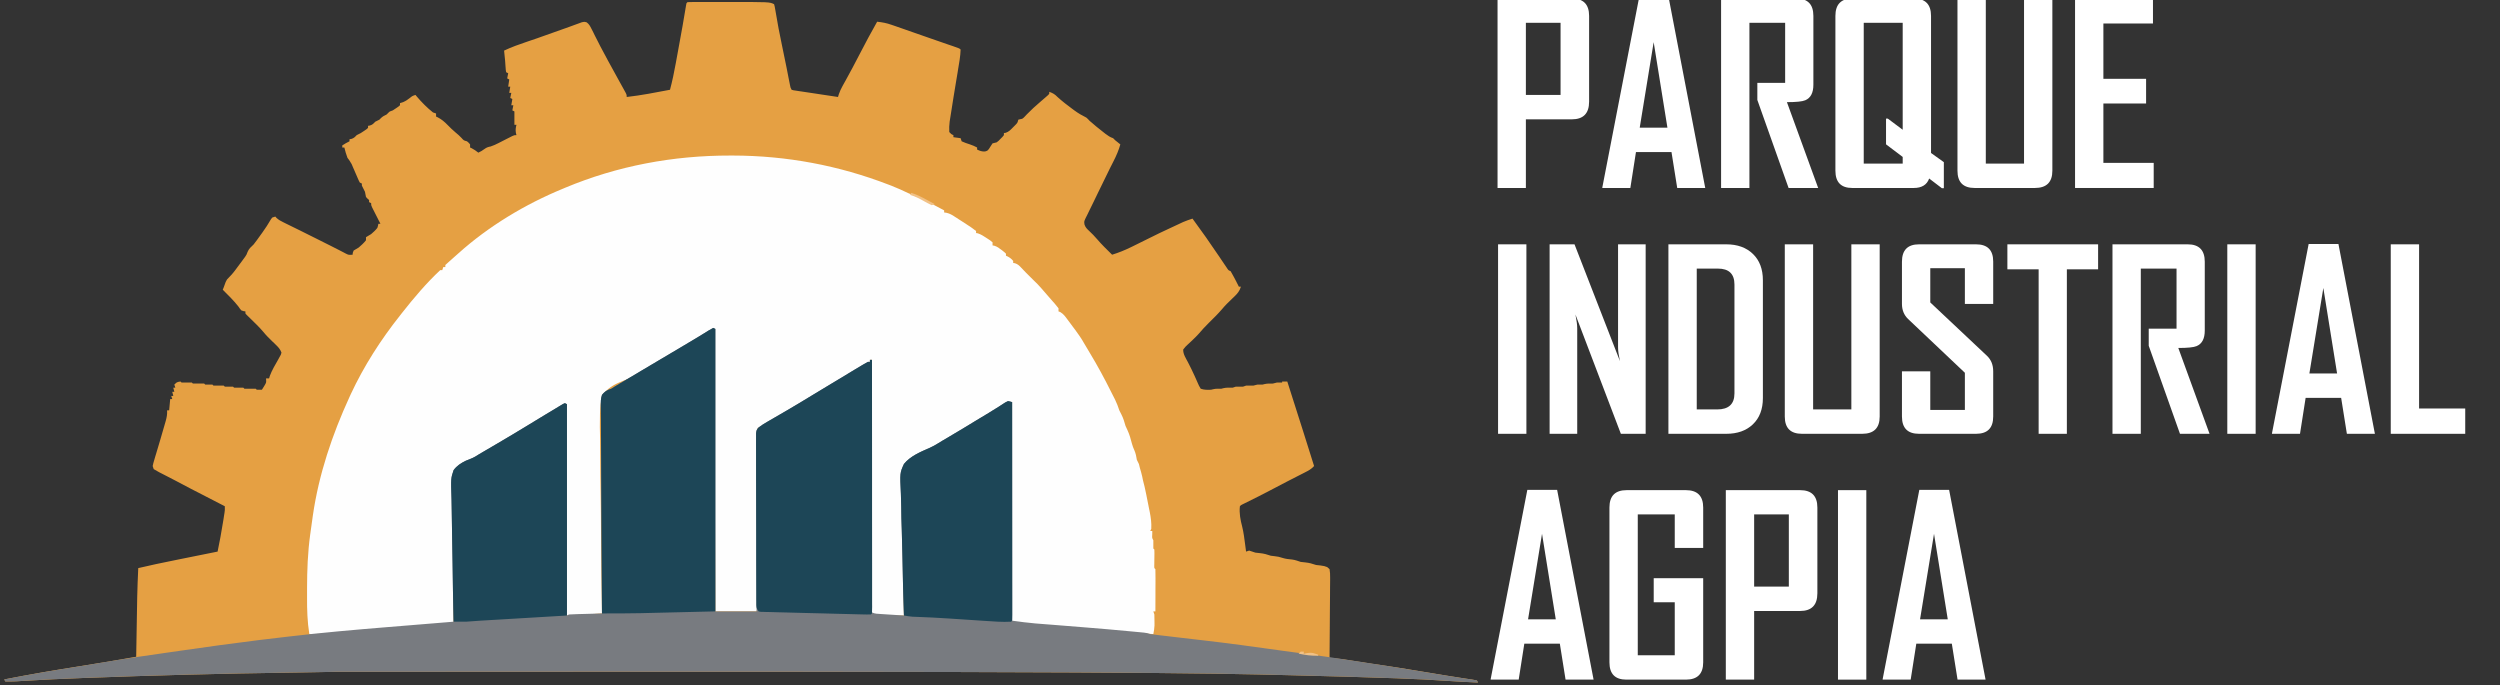
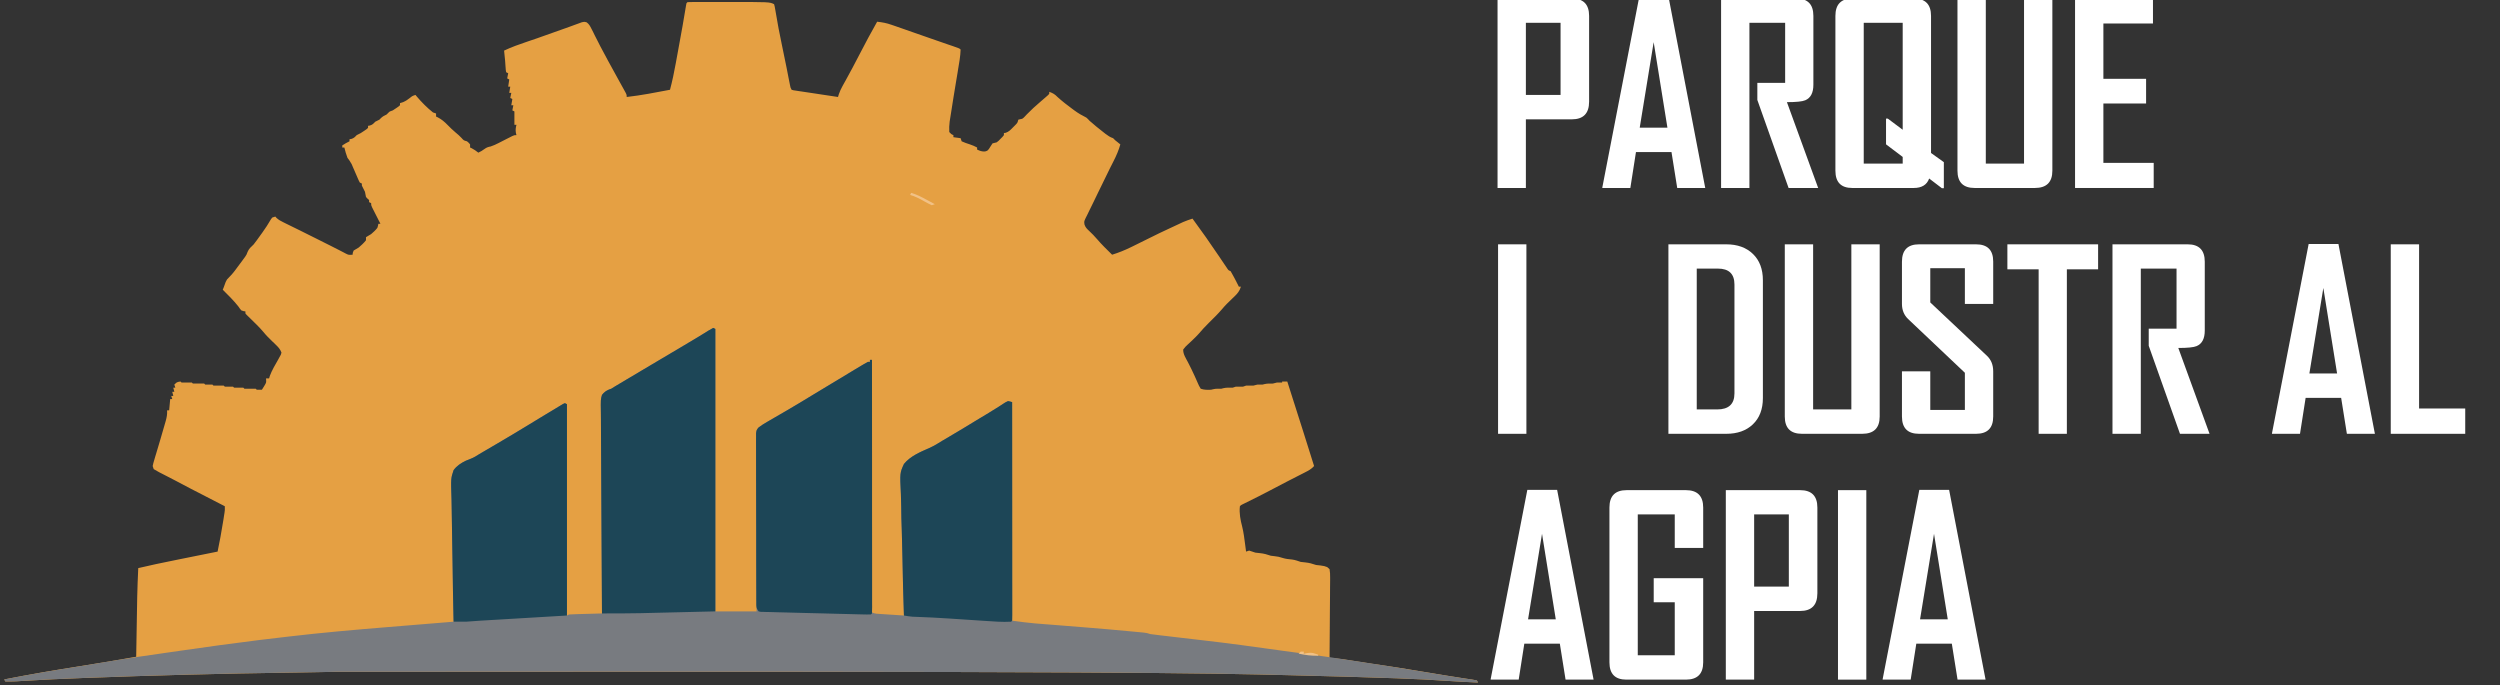
<svg xmlns="http://www.w3.org/2000/svg" width="500" height="137" viewBox="0 0 500 137" fill="none">
  <rect x="0" y="0" width="500" height="137" fill="#333333" stroke="none" />
  <g clip-path="url(#clip0_85_2)">
    <path d="M137.505 0.427C137.906 0.406 138.302 0.401 138.703 0.401L139.479 0.396L140.333 0.401C140.625 0.401 140.917 0.401 141.208 0.401C141.823 0.401 142.437 0.401 143.052 0.401C143.828 0.401 144.609 0.401 145.385 0.401C153.917 0.391 153.917 0.391 154.818 0.838C154.943 1.297 154.943 1.297 155.047 1.901L155.167 2.583L155.297 3.328C155.385 3.838 155.479 4.354 155.568 4.87L155.708 5.656C155.906 6.724 156.125 7.781 156.349 8.844C156.677 10.375 156.995 11.917 157.297 13.453C157.437 14.156 157.573 14.854 157.708 15.557L157.859 16.323L157.995 17.005C158.094 17.531 158.094 17.531 158.323 17.953C158.713 18.068 158.713 18.068 159.198 18.13L159.76 18.219L160.37 18.307L160.995 18.401C161.651 18.505 162.312 18.604 162.974 18.698C163.417 18.765 163.864 18.833 164.307 18.901C165.406 19.068 166.5 19.234 167.599 19.396L167.771 18.833C167.974 18.26 168.193 17.771 168.489 17.239L168.776 16.719L169.088 16.161C170.073 14.385 171.021 12.594 171.953 10.786C173.068 8.614 174.224 6.469 175.427 4.344C176.463 4.453 177.328 4.614 178.312 4.963L179.193 5.266L180.208 5.62L180.76 5.812L182.526 6.432L184.932 7.271L185.526 7.479C186.844 7.943 188.161 8.396 189.484 8.854C189.875 8.989 190.271 9.125 190.661 9.255C191.896 9.682 191.896 9.682 192.125 9.911C192.078 11.286 191.823 12.661 191.594 14.021L191.505 14.588C191.406 15.182 191.307 15.776 191.208 16.364L190.823 18.708L190.729 19.276C190.526 20.521 190.328 21.765 190.14 23.01C190.073 23.448 190.005 23.88 189.932 24.318C189.849 25.026 189.812 25.693 189.854 26.406C190.234 26.828 190.234 26.828 190.682 27.026V27.437L192.125 27.64L192.328 28.26C192.87 28.521 193.422 28.693 193.989 28.88C194.5 29.052 194.953 29.245 195.422 29.5V29.911C195.984 30.182 196.364 30.328 196.995 30.297C197.505 30.151 197.505 30.151 197.828 29.729L198.099 29.292L198.51 28.672L199.338 28.469C199.745 28.151 199.745 28.151 200.109 27.76L200.495 27.375L200.781 27.026V26.609L201.13 26.562C201.771 26.349 202.099 25.984 202.568 25.505L203.062 25.01C203.5 24.562 203.5 24.562 203.667 23.932L204.036 23.844C204.521 23.755 204.521 23.755 204.917 23.349L205.364 22.875C206.203 22.005 207.078 21.208 207.995 20.427C208.338 20.13 208.682 19.833 209.026 19.536L209.5 19.125L209.849 18.776V18.364C210.562 18.614 210.979 18.854 211.495 19.396C212.453 20.26 213.458 21.047 214.5 21.807L214.896 22.099C215.656 22.661 216.417 23.094 217.271 23.521C217.62 23.833 217.62 23.833 217.885 24.135C218.802 24.953 219.755 25.719 220.719 26.469L221.073 26.75C221.594 27.146 222.005 27.432 222.625 27.64L223.042 28.057C223.38 28.333 223.724 28.604 224.068 28.88C223.734 30.062 223.271 31.135 222.713 32.229L222.265 33.114L222.031 33.573C221.432 34.776 220.849 35.984 220.26 37.198L219.588 38.573C219.297 39.172 219.01 39.776 218.719 40.375C218.437 40.964 218.151 41.547 217.859 42.125L217.458 42.958L217.088 43.693C216.812 44.318 216.812 44.318 216.901 44.922C217.104 45.484 217.364 45.755 217.807 46.161C218.37 46.693 218.896 47.219 219.396 47.807C220.338 48.911 221.385 49.922 222.422 50.943C223.713 50.542 224.927 50.052 226.146 49.458L226.661 49.208C227.687 48.714 228.708 48.208 229.724 47.693C231.172 46.958 232.64 46.266 234.109 45.583C234.37 45.464 234.63 45.339 234.89 45.219C235.255 45.047 235.625 44.875 235.995 44.703L236.64 44.401C237.255 44.141 237.864 43.927 238.5 43.724C240.312 46.172 242.052 48.661 243.755 51.187L244.125 51.734C244.364 52.083 244.599 52.437 244.838 52.792L245.167 53.271L245.453 53.703C245.698 54.062 245.698 54.062 246.125 54.239C246.338 54.599 246.547 54.964 246.739 55.333L247.062 55.937C247.307 56.401 247.542 56.864 247.771 57.333H248.182C247.927 58.214 247.495 58.703 246.859 59.323L246.495 59.667C246.25 59.906 246.005 60.146 245.76 60.385L245.406 60.729C245.047 61.089 244.713 61.464 244.385 61.854C243.583 62.797 242.698 63.651 241.818 64.521C241.083 65.25 240.385 65.99 239.719 66.786C239.37 67.172 239.01 67.531 238.635 67.885L238.26 68.245C238.01 68.484 237.755 68.719 237.505 68.948C237.109 69.312 237.109 69.312 236.64 69.906C236.604 70.823 237.167 71.635 237.583 72.432C238.057 73.354 238.521 74.281 238.943 75.229L239.161 75.713C239.302 76.021 239.437 76.333 239.573 76.646C239.776 77.12 239.776 77.12 240.146 77.745C240.833 77.99 241.484 77.979 242.208 77.948L242.62 77.849C243.172 77.708 243.698 77.745 244.271 77.745L244.667 77.641C245.286 77.49 245.901 77.536 246.536 77.536L247.156 77.333H248.599L249.213 77.125H250.656C250.932 77.062 251.208 76.99 251.484 76.917H252.51L252.911 76.818C253.469 76.682 254 76.713 254.573 76.713C254.849 76.646 255.125 76.578 255.396 76.505C255.739 76.5 256.083 76.5 256.427 76.505V76.302H257.458C258.531 79.646 259.599 82.99 260.656 86.338C261.385 88.625 262.104 90.917 262.818 93.208C262.286 93.818 261.687 94.125 260.969 94.49L260.604 94.677C260.208 94.88 259.812 95.083 259.417 95.281L258.187 95.911L257.364 96.333C256.292 96.885 255.219 97.443 254.151 98.016C252.604 98.833 251.036 99.62 249.469 100.396L248.969 100.641L248.526 100.859C248.187 101.021 248.187 101.021 247.979 101.25C247.818 102.672 248.088 103.979 248.443 105.354C248.724 106.505 248.87 107.677 249.021 108.849L249.078 109.281C249.125 109.625 249.172 109.974 249.213 110.318L249.833 110.115L251.068 110.526C251.38 110.568 251.687 110.599 252 110.63C252.771 110.703 253.422 110.891 254.161 111.146C254.437 111.182 254.708 111.219 254.984 111.245C255.515 111.302 255.906 111.38 256.417 111.557C257.104 111.781 257.739 111.844 258.458 111.911C259.047 111.99 259.578 112.193 260.14 112.38C260.448 112.422 260.755 112.453 261.068 112.484C261.838 112.557 262.495 112.75 263.229 113C263.51 113.036 263.786 113.062 264.068 113.088C264.88 113.208 264.88 113.208 265.437 113.417L265.911 113.823C266.01 114.432 266.042 114.917 266.026 115.521V116.047C266.026 116.62 266.021 117.193 266.01 117.766C266.01 118.161 266.005 118.557 266.005 118.953C266 120 265.989 121.042 265.979 122.088C265.969 123.151 265.963 124.219 265.958 125.281C265.948 127.375 265.932 129.463 265.911 131.557L266.297 131.588C267.479 131.703 268.651 131.854 269.828 132.036L270.338 132.12C270.875 132.198 271.406 132.281 271.937 132.37C272.469 132.448 273 132.531 273.526 132.615C273.854 132.667 274.182 132.719 274.51 132.771C275.469 132.917 276.432 133.057 277.396 133.193C278.864 133.401 280.323 133.641 281.786 133.88L283.005 134.083C283.568 134.172 284.13 134.266 284.693 134.359C285.667 134.521 286.646 134.682 287.62 134.844C288.161 134.932 288.698 135.021 289.234 135.109C290.401 135.302 291.562 135.49 292.729 135.661L293.292 135.745C293.625 135.797 293.958 135.844 294.297 135.891C294.661 135.943 295.021 136.016 295.385 136.094L295.588 136.505C293.479 136.417 291.37 136.307 289.265 136.161C286.213 135.948 283.161 135.802 280.104 135.693L279.401 135.661C272.854 135.422 266.307 135.25 259.76 135.088L258.208 135.047C240.776 134.604 223.344 134.234 67.062 134.365C64.099 134.437 61.141 134.484 58.177 134.521C44.416 134.703 30.646 135.073 16.896 135.588L16.401 135.609C12.541 135.75 8.687 135.932 4.833 136.167L4.39 136.193C4 136.219 3.609 136.24 3.219 136.266C2.5 136.297 1.781 136.302 1.062 136.297L0.854 135.885C5.849 134.901 10.854 134.047 15.88 133.26C17.817 132.958 19.75 132.641 21.687 132.318L22.146 132.24C23.849 131.958 25.541 131.661 27.239 131.349L27.245 130.943C27.442 118.375 27.442 118.375 27.651 113.62C30.01 113.052 32.391 112.568 34.776 112.083L35.943 111.844C38.469 111.333 40.995 110.823 43.521 110.318C43.927 108.391 44.276 106.453 44.588 104.505L44.703 103.823L44.802 103.172L44.896 102.588C44.979 102.021 44.979 102.021 44.963 101.25L44.401 100.958C37.672 97.5 37.672 97.5 35.109 96.135C34.489 95.807 33.864 95.484 33.239 95.167L32.739 94.911C32.432 94.75 32.12 94.588 31.807 94.432C31.442 94.245 31.088 94.036 30.739 93.823L30.536 93.208C30.666 92.609 30.666 92.609 30.885 91.88L31 91.479C31.083 91.203 31.166 90.922 31.255 90.641C31.385 90.203 31.515 89.766 31.646 89.328C31.812 88.755 31.984 88.177 32.156 87.604C32.448 86.615 32.739 85.62 33.021 84.625L33.146 84.187C33.354 83.469 33.463 82.828 33.422 82.073H33.833L34.041 79.807H34.453L34.245 79.187H34.656L34.453 78.359H34.864L34.656 77.536H35.068L34.864 76.917C35.276 76.505 35.276 76.505 35.703 76.365L36.099 76.302L36.307 76.505C36.651 76.516 36.995 76.516 37.338 76.505C37.682 76.5 38.026 76.5 38.37 76.505L38.573 76.713C38.953 76.724 39.328 76.719 39.708 76.713C40.083 76.703 40.463 76.703 40.838 76.713L41.047 76.917H42.489L42.698 77.125C43.036 77.135 43.38 77.13 43.724 77.125C44.068 77.115 44.411 77.115 44.755 77.125L44.963 77.333H46.609L46.818 77.536C47.125 77.547 47.437 77.547 47.745 77.536C48.052 77.531 48.364 77.526 48.672 77.536L48.88 77.745C49.255 77.755 49.635 77.75 50.01 77.745C50.391 77.734 50.766 77.734 51.146 77.745L51.354 77.948C51.698 77.958 52.041 77.958 52.38 77.948L52.797 77.281L53.026 76.901C53.266 76.453 53.266 76.453 53.208 75.682H53.823L53.963 75.187C54.391 74.036 55.016 72.995 55.625 71.932L55.901 71.422L56.161 70.958L56.297 70.526C56.057 69.865 55.682 69.453 55.177 68.969C55.057 68.849 54.932 68.729 54.807 68.604L54.443 68.26C54.239 68.052 54.031 67.849 53.823 67.641L53.531 67.354C53.219 67.031 52.932 66.703 52.646 66.354C51.838 65.406 50.943 64.552 50.052 63.682L49.672 63.312L49.328 62.979L49.083 62.693V62.281L48.713 62.229L48.26 62.073C47.979 61.739 47.979 61.739 47.641 61.25C46.698 60.068 45.63 59.01 44.552 57.948L44.745 57.469C44.885 57.114 45.016 56.76 45.13 56.406C45.375 55.891 45.375 55.891 45.812 55.464C46.604 54.693 47.234 53.792 47.885 52.901C48.016 52.724 48.146 52.552 48.281 52.375C48.401 52.203 48.526 52.036 48.656 51.859L48.995 51.401C49.312 50.943 49.312 50.943 49.51 50.396C49.776 49.729 50.224 49.38 50.734 48.88C51.203 48.286 51.635 47.677 52.073 47.062L52.422 46.583C53.062 45.687 53.661 44.786 54.203 43.833L54.443 43.516L55.062 43.312L55.307 43.589C55.745 43.989 56.172 44.214 56.708 44.474L57.328 44.781L57.984 45.104C58.437 45.328 58.891 45.547 59.344 45.771L60.01 46.099C60.802 46.489 61.588 46.885 62.38 47.281L63.156 47.667L65.198 48.693C65.479 48.833 65.76 48.969 66.036 49.109C66.677 49.427 67.317 49.75 67.948 50.083L68.614 50.427L69.187 50.729C69.729 50.995 69.729 50.995 70.521 50.943L70.557 50.568L70.724 50.114C71.068 49.906 71.411 49.698 71.755 49.495C72.276 49.047 72.776 48.594 73.198 48.052V47.437C73.541 47.224 73.885 47.021 74.229 46.818C74.677 46.437 75.104 46.047 75.469 45.578C75.609 45.146 75.609 45.146 75.672 44.755H76.083L75.916 44.422C75.661 43.922 75.411 43.422 75.156 42.927L74.891 42.401L74.635 41.896L74.401 41.432C74.229 41.042 74.229 41.042 74.229 40.63L73.818 40.427V40.01L73.521 39.745L73.198 39.396C73.125 39.052 73.057 38.708 72.995 38.364C72.791 37.948 72.583 37.536 72.375 37.125V36.714L71.963 36.51C71.755 36.12 71.755 36.12 71.536 35.614L71.297 35.062L71.047 34.484C70.885 34.109 70.724 33.734 70.557 33.359L70.344 32.854C70.104 32.375 69.812 31.984 69.489 31.557C69.239 30.885 69.031 30.198 68.87 29.5H68.458V29.083C68.922 28.776 69.401 28.5 69.901 28.26V27.849L70.276 27.786C70.797 27.62 70.974 27.411 71.344 27.026L72.166 26.609C72.427 26.443 72.687 26.271 72.943 26.094L73.323 25.833L73.609 25.578V25.167L73.984 25.104C74.505 24.943 74.682 24.729 75.052 24.344L75.88 23.932L76.187 23.62C76.536 23.271 76.88 23.12 77.323 22.901L77.646 22.578C77.937 22.281 77.937 22.281 78.557 22.078C78.818 21.917 79.073 21.75 79.318 21.573L79.708 21.302L80 21.047V20.63L80.62 20.427C81.146 20.198 81.521 19.953 81.974 19.588C82.474 19.187 82.474 19.187 83.094 18.984L83.333 19.276C84.328 20.448 85.396 21.531 86.599 22.489L87.213 22.693V23.312L87.573 23.479C88.318 23.87 88.901 24.359 89.484 24.963C90.016 25.51 90.547 26.021 91.13 26.51C91.75 27.026 91.75 27.026 92.302 27.588C92.75 28.094 92.75 28.094 93.396 28.26C93.745 28.547 93.745 28.547 94.016 28.88V29.5L94.375 29.667C94.849 29.911 95.25 30.203 95.666 30.531C96.12 30.318 96.505 30.104 96.901 29.797C97.328 29.484 97.625 29.39 98.141 29.292C98.698 29.104 99.177 28.885 99.703 28.614L100.255 28.333C100.64 28.14 101.026 27.943 101.406 27.745L101.958 27.469L102.463 27.208C102.88 27.026 102.88 27.026 103.292 27.026L103.177 26.573C103.083 25.969 103.14 25.552 103.292 24.963H102.88V22.281L102.469 22.078L102.672 21.047H102.26L102.469 19.807L102.052 19.599L102.26 18.573H101.849L102.052 17.333H101.64L101.849 15.89L101.437 15.682L101.64 14.651L101.229 14.448C101.151 14.005 101.151 14.005 101.114 13.427L101.068 12.812L101.026 12.177C100.984 11.786 100.948 11.396 100.906 11.005L100.818 10.12C102.312 9.406 103.849 8.87 105.417 8.338C105.948 8.156 106.479 7.979 107.01 7.797L107.422 7.656C109.104 7.078 110.781 6.474 112.453 5.87C112.896 5.713 113.333 5.552 113.776 5.401C114.219 5.239 114.667 5.078 115.109 4.911L115.771 4.672L116.364 4.453C116.896 4.344 116.896 4.344 117.338 4.469C117.833 4.844 118.021 5.213 118.297 5.766L118.62 6.396L118.953 7.078C119.193 7.547 119.437 8.021 119.677 8.495L120.042 9.219C120.562 10.229 121.099 11.224 121.646 12.219L121.948 12.765C122.37 13.536 122.797 14.307 123.219 15.078C123.453 15.505 123.687 15.932 123.922 16.359C124.146 16.76 124.37 17.161 124.588 17.562L124.89 18.109L125.156 18.594C125.344 18.984 125.344 18.984 125.344 19.396C128.255 19.068 131.125 18.5 134 17.953C134.469 16.187 134.838 14.417 135.161 12.62L135.307 11.812C135.411 11.255 135.51 10.698 135.614 10.14C135.739 9.432 135.87 8.729 136 8.021L136.37 5.969C136.417 5.719 136.463 5.469 136.51 5.208C136.76 3.844 136.989 2.469 137.208 1.094L137.297 0.635L137.505 0.427Z" fill="#E5A043" />
-     <path d="M146.047 31.11H146.62C157.297 31.13 167.735 33.078 177.698 36.922L178.266 37.136C179.443 37.594 180.583 38.12 181.724 38.661C182.276 38.906 182.839 39.141 183.406 39.359C184.578 39.823 185.682 40.396 186.792 40.995L187.386 41.307C187.87 41.563 188.349 41.818 188.828 42.073V42.49L189.287 42.557C189.875 42.698 190.255 42.891 190.761 43.219L191.271 43.542L191.787 43.88L192.302 44.208C192.797 44.526 193.287 44.844 193.771 45.167L194.219 45.464C194.557 45.698 194.886 45.948 195.214 46.198V46.609L195.547 46.661C196.219 46.875 196.74 47.229 197.328 47.615L198 48.052L198.511 48.469V49.083L198.865 49.146C199.453 49.328 199.833 49.62 200.318 50L200.818 50.386L201.193 50.734V51.146L201.568 51.313C202.016 51.557 202.307 51.786 202.636 52.177V52.589L202.995 52.646C203.583 52.839 203.849 53.12 204.271 53.568L204.708 54.026L205.11 54.448L205.61 54.948L206.141 55.474C206.281 55.615 206.422 55.755 206.568 55.901L207.052 56.38L207.505 56.823C207.99 57.328 208.448 57.854 208.906 58.396C209.229 58.776 209.557 59.151 209.891 59.526L210.542 60.271L210.886 60.651C211.167 60.979 211.438 61.318 211.703 61.661V62.281L212.052 62.411C212.693 62.792 213.073 63.323 213.505 63.917L213.776 64.276C214.052 64.641 214.318 65.005 214.589 65.375C214.745 65.583 214.901 65.787 215.063 66.005C215.703 66.87 216.302 67.729 216.828 68.672C217.193 69.313 217.573 69.938 217.953 70.563C219.5 73.12 220.906 75.719 222.235 78.396C222.49 78.912 222.75 79.422 223.016 79.932C223.365 80.635 223.62 81.328 223.865 82.073C224 82.344 224.136 82.615 224.276 82.885C224.656 83.625 224.875 84.359 225.099 85.167C225.229 85.458 225.365 85.75 225.5 86.042C225.906 86.927 226.156 87.818 226.396 88.76C226.521 89.208 226.682 89.651 226.88 90.073C227.156 90.719 227.261 91.281 227.37 91.969C227.5 92.25 227.636 92.521 227.781 92.797C227.854 93.068 227.922 93.344 227.985 93.62L228.193 94.328C228.36 94.917 228.49 95.495 228.604 96.094C228.703 96.5 228.807 96.912 228.912 97.318C229.031 97.802 229.125 98.287 229.224 98.771L229.328 99.287L229.839 101.865L229.953 102.406C230.177 103.552 230.318 104.615 230.255 105.781L230.047 106.198H230.458L230.448 106.891C230.406 107.604 230.406 107.604 230.667 108.052C230.672 108.328 230.672 108.609 230.667 108.891V109.703L230.87 109.906C230.886 110.182 230.891 110.458 230.886 110.729L230.88 111.234L230.865 112.292L230.86 112.792L230.849 113.255L230.87 113.62L231.078 113.823C231.094 114.448 231.099 115.068 231.099 115.693V116.261C231.094 116.865 231.094 117.464 231.089 118.063C231.089 118.469 231.089 118.875 231.089 119.281C231.083 120.281 231.083 121.281 231.078 122.276H230.667L230.87 122.896C230.891 123.37 230.896 123.839 230.896 124.313L230.901 125.073C230.875 125.682 230.792 126.219 230.667 126.813C228.521 126.693 226.38 126.531 224.245 126.339C223.74 126.292 223.24 126.245 222.735 126.203C221.662 126.104 220.583 126.011 219.511 125.912C218.104 125.787 216.698 125.656 215.297 125.531L214.771 125.484C212.797 125.307 210.823 125.141 208.849 124.984L208.302 124.943C207.432 124.875 206.568 124.813 205.698 124.745L204.771 124.677L203.953 124.615C203.255 124.547 203.255 124.547 202.224 124.339V80.422C201.573 80.589 201.214 80.703 200.662 81.021L200.229 81.276L199.75 81.557L199.235 81.859C197.49 82.885 195.761 83.938 194.031 84.995C191.755 86.38 189.464 87.75 187.167 89.104C186.906 89.255 186.651 89.412 186.401 89.573C185.641 90.047 184.906 90.412 184.068 90.714C183.073 91.12 182.208 91.573 181.391 92.281C180.901 92.917 180.771 93.396 180.625 94.188C180.458 95.849 180.485 97.5 180.537 99.167C180.552 100.011 180.552 100.849 180.552 101.693C180.552 103.287 180.573 104.88 180.604 106.469C180.641 108.287 180.651 110.099 180.656 111.917C180.672 115.646 180.719 119.375 180.787 123.104H178.953C178.115 123.099 177.281 123.073 176.448 123.026C176.297 123.021 176.146 123.011 175.99 123.005C175.594 122.984 175.203 122.943 174.813 122.896L174.193 122.484C174.115 122.115 174.115 122.115 174.115 121.656L174.11 121.125L174.115 120.542V119.927C174.115 119.24 174.115 118.552 174.12 117.865C174.12 117.375 174.12 116.886 174.115 116.396C174.115 115.198 174.12 114 174.12 112.802C174.125 111.412 174.125 110.016 174.125 108.625C174.125 106.141 174.13 103.656 174.136 101.172C174.141 98.755 174.141 96.344 174.141 93.932V91.688C174.146 89.391 174.146 87.094 174.151 84.797V82.297C174.151 80.849 174.156 79.406 174.156 77.958C174.156 77.479 174.162 77 174.162 76.516C174.162 75.865 174.162 75.208 174.162 74.557V73.974L174.167 73.443V72.984C174.193 72.589 174.193 72.589 174.396 71.969H173.985V72.38L173.469 72.667C171.568 73.714 169.708 74.823 167.854 75.953L167.474 76.182L165.958 77.109C164.943 77.729 163.927 78.344 162.906 78.953L162.438 79.24C161.344 79.891 160.25 80.542 159.156 81.188L158.714 81.453C157.99 81.88 157.261 82.313 156.537 82.74L155.719 83.224L155.323 83.458C154.318 84.057 153.333 84.682 152.36 85.328L151.932 85.578H151.521V86.141C151.526 90.646 151.531 95.151 151.531 99.662C151.531 101.839 151.531 104.016 151.537 106.198C151.537 108.094 151.542 109.995 151.542 111.896C151.542 112.901 151.542 113.906 151.542 114.912C151.542 115.859 151.542 116.802 151.542 117.75C151.542 118.099 151.542 118.448 151.547 118.792C151.547 119.266 151.547 119.74 151.547 120.214V121.021C151.521 121.662 151.521 121.662 151.313 122.276H143.068L142.865 65.787C140.886 66.839 138.958 67.901 137.052 69.073L136.313 69.521C135.802 69.833 135.292 70.146 134.781 70.464C133.61 71.177 132.443 71.896 131.271 72.609C130.906 72.828 130.547 73.047 130.188 73.266L129.511 73.682L128.927 74.037C127.511 74.865 126.141 75.63 124.589 76.177C123.162 76.75 121.839 77.396 120.844 78.599C120.083 79.813 120.057 81.349 119.995 82.74C119.943 84.542 119.969 86.339 120.021 88.141C120.047 89.359 120.047 90.573 120.047 91.792C120.052 94.089 120.083 96.385 120.125 98.688C120.172 101.302 120.193 103.922 120.203 106.542C120.235 111.927 120.302 117.307 120.396 122.688C119.151 122.771 117.901 122.849 116.651 122.927L115.287 123.011L114.854 123.042C113.849 123.104 113.849 123.104 113.391 123.104L113.182 80.839C111.479 81.688 111.479 81.688 109.839 82.625L109.151 83.047L108.797 83.266C108.292 83.578 107.781 83.885 107.276 84.198L106.49 84.677C105.261 85.427 104.026 86.177 102.787 86.917L102.162 87.292C101 87.99 99.834 88.682 98.667 89.365L98.271 89.594C97.636 89.964 97.005 90.333 96.375 90.698C95.917 90.969 95.459 91.245 95.011 91.526C94.474 91.849 93.964 92.068 93.375 92.266C92.552 92.578 91.88 92.943 91.245 93.557C90.693 94.375 90.641 95.219 90.563 96.188C90.5 97.578 90.521 98.969 90.547 100.359C90.563 101.203 90.557 102.047 90.557 102.891C90.557 104.49 90.573 106.083 90.594 107.677C90.62 109.495 90.625 111.313 90.63 113.13C90.641 116.87 90.672 120.604 90.719 124.339C90.214 124.594 89.823 124.609 89.261 124.656L88.589 124.714L87.849 124.776L87.073 124.844C86.365 124.906 85.662 124.964 84.959 125.026C84.219 125.089 83.479 125.151 82.74 125.214C81.5 125.318 80.261 125.427 79.016 125.531C77.584 125.651 76.151 125.771 74.724 125.896C73.344 126.016 71.964 126.13 70.584 126.25C70 126.297 69.412 126.349 68.828 126.401C68.005 126.469 67.182 126.542 66.365 126.609L65.63 126.672C64.37 126.776 63.13 126.833 61.865 126.813C61.469 124.344 61.396 121.927 61.412 119.427C61.412 118.813 61.412 118.198 61.412 117.583C61.417 114.021 61.552 110.505 62.031 106.969L62.089 106.557C62.214 105.609 62.344 104.667 62.484 103.724L62.573 103.089C63.771 94.833 66.432 86.953 69.901 79.391L70.167 78.813C72.771 73.219 76.167 67.927 80 63.104L80.406 62.583C82.755 59.604 85.266 56.625 88.042 54.031H88.453L88.656 53.417H89.068V53C89.359 52.714 89.359 52.714 89.766 52.37C90.401 51.828 91.021 51.276 91.636 50.708C97.693 45.255 105.042 40.844 112.568 37.745L113.026 37.552C123.537 33.156 134.677 31.094 146.047 31.11Z" fill="#FEFEFE" />
    <path d="M142.656 65.578L143.068 65.787V122.276H151.312L151.302 118.958C151.286 115.349 151.276 111.74 151.271 108.125C151.265 105.938 151.26 103.745 151.25 101.557C151.245 99.646 151.239 97.74 151.234 95.828C151.234 94.818 151.234 93.807 151.229 92.797C151.224 91.849 151.219 90.896 151.219 89.943C151.219 89.594 151.219 89.245 151.213 88.896C151.213 88.422 151.213 87.943 151.213 87.469V86.656C151.312 85.99 151.312 85.99 151.698 85.51C152.245 85.083 152.812 84.734 153.417 84.385L153.792 84.167C154.052 84.016 154.312 83.865 154.578 83.713C154.989 83.474 155.401 83.234 155.812 82.995C156.349 82.688 156.885 82.375 157.422 82.062C159.109 81.083 160.776 80.068 162.443 79.052C165.01 77.49 167.583 75.927 170.167 74.391C170.463 74.213 170.755 74.037 171.052 73.854C171.469 73.609 171.88 73.365 172.292 73.115L172.667 72.891C172.969 72.713 173.271 72.547 173.573 72.38H173.984V71.969H174.396V122.484C174.979 122.776 175.51 122.76 176.156 122.802L176.969 122.854L177.823 122.911C178.109 122.927 178.396 122.948 178.682 122.964C179.385 123.01 180.083 123.057 180.786 123.104L180.771 122.641C180.646 118.901 180.547 115.167 180.489 111.427C180.458 109.62 180.417 107.812 180.354 106.005C180.292 104.432 180.255 102.854 180.245 101.276C180.234 100.443 180.219 99.609 180.177 98.776C179.974 94.583 179.974 94.583 180.786 92.792C182.052 91.229 184.073 90.385 185.87 89.599C186.786 89.188 187.625 88.682 188.469 88.146C188.739 87.99 189.01 87.828 189.281 87.672L189.667 87.443L190.047 87.213C191.792 86.188 193.526 85.146 195.25 84.083C196.083 83.568 196.922 83.062 197.765 82.568C198.411 82.182 199.052 81.787 199.687 81.375L200.052 81.141C200.385 80.927 200.719 80.708 201.047 80.495L201.604 80.219L202.427 80.422V124.135C204.781 124.458 204.781 124.458 207.135 124.693L207.547 124.724C207.979 124.76 208.417 124.792 208.854 124.828L209.797 124.901C210.458 124.953 211.12 125.005 211.781 125.057C213.489 125.193 215.203 125.328 216.911 125.469C219.948 125.708 222.984 125.974 226.015 126.26L226.552 126.312C227.042 126.354 227.526 126.401 228.01 126.448L228.807 126.526C229.427 126.609 229.427 126.609 230.047 126.812C230.599 126.891 231.146 126.958 231.698 127.021L232.203 127.083C232.568 127.125 232.932 127.167 233.297 127.208C233.88 127.276 234.469 127.349 235.052 127.417C236.807 127.625 238.562 127.828 240.323 128.031C245.542 128.63 250.739 129.333 255.943 130.073C257.526 130.302 259.114 130.51 260.703 130.719C263.661 131.104 266.609 131.542 269.557 131.979L270.281 132.089C275.396 132.849 280.495 133.672 285.599 134.51L287.667 134.849C288.198 134.938 288.729 135.026 289.26 135.115C290.417 135.302 291.568 135.49 292.724 135.661L293.286 135.745C293.62 135.792 293.958 135.844 294.292 135.885C294.656 135.943 295.021 136.016 295.385 136.094L295.588 136.505C293.479 136.417 291.37 136.307 289.265 136.161C286.213 135.948 283.161 135.802 280.104 135.693L279.401 135.661C272.854 135.422 266.307 135.25 259.76 135.089L258.208 135.047C240.776 134.604 223.344 134.234 67.062 134.365C64.099 134.438 61.141 134.484 58.177 134.521C44.416 134.703 30.646 135.073 16.896 135.589L16.401 135.609C12.541 135.75 8.687 135.932 4.833 136.167L4.39 136.193C4 136.219 3.609 136.24 3.219 136.266C2.5 136.297 1.781 136.302 1.062 136.297L0.854 135.885C5.859 134.901 10.875 134.042 15.916 133.255C17.536 133.005 19.151 132.729 20.765 132.453C25.224 131.698 29.698 131.052 34.177 130.417C34.88 130.318 35.583 130.214 36.291 130.115C41.458 129.37 46.63 128.646 51.818 128.01C52 127.99 52.182 127.969 52.37 127.943C53.557 127.797 54.745 127.661 55.932 127.521C56.495 127.458 57.057 127.391 57.62 127.323C64.291 126.531 70.974 125.953 77.672 125.406C79.099 125.292 80.526 125.177 81.953 125.057C84.875 124.818 87.797 124.578 90.719 124.339L90.708 123.875C90.62 120.12 90.557 116.365 90.516 112.615C90.495 110.797 90.469 108.984 90.422 107.167C90.385 105.583 90.359 104 90.349 102.417C90.349 101.578 90.333 100.745 90.307 99.906C90.166 95.672 90.166 95.672 90.719 94.031C91.375 93.141 92.166 92.635 93.151 92.151C93.489 92.01 93.828 91.87 94.172 91.74C94.797 91.495 95.323 91.167 95.885 90.802C96.234 90.599 96.578 90.396 96.927 90.193L97.505 89.854C98.208 89.438 98.911 89.026 99.62 88.615C101.458 87.537 103.297 86.443 105.12 85.328C106.104 84.729 107.094 84.13 108.083 83.526L109.14 82.885C109.776 82.5 110.411 82.12 111.047 81.74L111.625 81.385L112.151 81.073L112.604 80.797C112.792 80.713 112.792 80.713 112.979 80.63L113.39 80.838V123.104L113.802 122.896C114.297 122.865 114.792 122.844 115.286 122.833L115.729 122.818C116.193 122.802 116.661 122.792 117.125 122.781L118.073 122.755C118.849 122.729 119.625 122.708 120.396 122.688L120.39 122.01C120.354 116.557 120.323 111.109 120.302 105.656C120.292 103.021 120.281 100.385 120.26 97.75C120.239 95.453 120.229 93.151 120.224 90.854C120.219 89.641 120.213 88.422 120.203 87.208C120.187 86.062 120.187 84.917 120.187 83.771C120.187 83.349 120.182 82.932 120.177 82.51C120.135 79.906 120.135 79.906 120.396 78.979C120.833 78.432 121.161 78.188 121.797 77.906L122.255 77.745L122.849 77.37L123.364 77.062L123.963 76.703L124.599 76.328L125.276 75.922C127.463 74.615 129.651 73.312 131.844 72.021C133.505 71.037 135.172 70.047 136.833 69.062L137.625 68.588C137.885 68.438 138.14 68.281 138.401 68.13C139.083 67.724 139.76 67.312 140.437 66.896L140.864 66.635C141.14 66.463 141.411 66.297 141.682 66.125C142 65.932 142.328 65.755 142.656 65.578Z" fill="#787B80" />
    <path d="M142.656 65.578L143.068 65.787V122.276C126.787 122.688 126.787 122.688 120.396 122.688C120.354 117.01 120.323 111.333 120.302 105.656C120.292 103.021 120.281 100.385 120.261 97.75C120.24 95.453 120.229 93.156 120.224 90.854C120.219 89.641 120.214 88.422 120.203 87.208C120.188 86.062 120.188 84.917 120.188 83.771C120.188 83.349 120.183 82.932 120.177 82.51C120.136 79.906 120.136 79.906 120.396 78.979C120.834 78.432 121.162 78.188 121.797 77.906L122.255 77.745L122.849 77.37L123.365 77.062L123.964 76.703L124.599 76.328L125.276 75.922C127.464 74.615 129.651 73.312 131.844 72.021C133.505 71.037 135.172 70.047 136.834 69.062L137.625 68.588C137.886 68.438 138.141 68.281 138.401 68.13C139.084 67.724 139.761 67.312 140.438 66.896L140.865 66.635C141.141 66.463 141.412 66.297 141.683 66.125C142 65.932 142.328 65.755 142.656 65.578ZM173.985 71.969H174.396C174.406 79.344 174.412 86.713 174.412 94.088C174.412 96.547 174.412 99.005 174.412 101.464C174.417 103.984 174.417 106.505 174.417 109.026C174.417 110.583 174.417 112.141 174.422 113.693C174.422 114.885 174.422 116.078 174.422 117.271C174.422 117.76 174.422 118.25 174.422 118.74C174.422 119.406 174.422 120.073 174.422 120.74L174.427 121.333C174.422 121.786 174.412 122.24 174.396 122.688L174.193 122.896C173.901 122.911 173.61 122.906 173.318 122.901L172.745 122.891L172.115 122.875L171.453 122.859C170.724 122.839 170 122.823 169.271 122.802L167.766 122.766C166.709 122.74 165.656 122.708 164.599 122.682C163.245 122.646 161.891 122.615 160.537 122.583C159.5 122.557 158.459 122.526 157.422 122.5C156.922 122.49 156.422 122.474 155.922 122.464C155.229 122.448 154.531 122.427 153.834 122.406L153.203 122.396L152.625 122.375L152.125 122.365L151.724 122.276C151.313 121.661 151.313 121.661 151.261 121.026V120.234L151.255 119.797C151.255 119.307 151.255 118.818 151.255 118.328C151.255 117.979 151.25 117.625 151.25 117.276C151.245 116.323 151.245 115.375 151.245 114.422C151.245 113.625 151.245 112.833 151.24 112.036C151.24 110.167 151.24 108.292 151.24 106.417C151.24 104.484 151.235 102.552 151.229 100.615C151.224 98.958 151.219 97.297 151.219 95.641C151.219 94.646 151.219 93.656 151.214 92.667C151.209 91.734 151.209 90.802 151.214 89.87C151.214 89.526 151.214 89.182 151.209 88.838C151.209 88.375 151.209 87.906 151.214 87.438V86.646C151.313 85.99 151.313 85.99 151.698 85.51C152.245 85.083 152.813 84.734 153.417 84.385L153.792 84.167C154.052 84.016 154.313 83.865 154.578 83.713C154.99 83.474 155.401 83.234 155.813 82.995C156.349 82.688 156.886 82.375 157.422 82.062C159.11 81.083 160.776 80.068 162.443 79.052C165.011 77.49 167.584 75.927 170.167 74.391C170.464 74.213 170.755 74.037 171.052 73.854C171.469 73.609 171.88 73.365 172.292 73.115L172.667 72.891C172.969 72.713 173.271 72.547 173.573 72.38H173.985V71.969ZM112.979 80.63L113.391 80.838V123.104L96.078 124.135L93.193 124.339C92.365 124.349 91.542 124.354 90.719 124.339C90.625 120.432 90.558 116.521 90.516 112.615C90.495 110.797 90.469 108.984 90.422 107.167C90.386 105.583 90.36 104 90.349 102.417C90.349 101.578 90.334 100.745 90.308 99.906C90.167 95.672 90.167 95.672 90.719 94.031C91.375 93.141 92.167 92.635 93.151 92.151C93.49 92.01 93.828 91.87 94.172 91.74C94.797 91.495 95.323 91.167 95.886 90.802C96.235 90.599 96.578 90.396 96.927 90.193L97.505 89.854C98.209 89.438 98.912 89.026 99.62 88.615C101.459 87.537 103.297 86.443 105.12 85.328C106.104 84.729 107.094 84.13 108.084 83.526L109.141 82.885C109.776 82.5 110.412 82.12 111.047 81.74L111.625 81.385L112.151 81.073L112.604 80.797L112.979 80.63ZM201.604 80.219C202.052 80.302 202.052 80.302 202.427 80.422C202.433 86.12 202.438 91.812 202.438 97.51C202.443 100.156 202.443 102.797 202.443 105.443C202.448 107.745 202.448 110.052 202.448 112.354C202.448 113.573 202.448 114.797 202.448 116.016C202.453 117.167 202.453 118.312 202.453 119.458C202.453 119.88 202.453 120.302 202.453 120.724C202.453 121.302 202.453 121.875 202.453 122.448V122.964C202.453 123.354 202.443 123.745 202.427 124.135L202.224 124.339C200.427 124.443 198.625 124.286 196.834 124.167L196.005 124.115C195.281 124.068 194.558 124.016 193.839 123.969C192.552 123.885 191.266 123.797 189.979 123.714L189.563 123.688C187.537 123.557 185.511 123.448 183.479 123.38C183.308 123.37 183.13 123.365 182.948 123.359L182.495 123.344C181.917 123.302 181.36 123.198 180.787 123.104C180.651 119.214 180.552 115.323 180.49 111.427C180.459 109.62 180.417 107.812 180.354 106.005C180.292 104.432 180.255 102.854 180.245 101.276C180.235 100.443 180.219 99.609 180.177 98.776C179.974 94.583 179.974 94.583 180.787 92.797C182.052 91.229 184.073 90.385 185.87 89.599C186.787 89.188 187.625 88.682 188.469 88.146C188.74 87.99 189.011 87.828 189.281 87.672L189.667 87.443L190.047 87.213C191.792 86.188 193.526 85.146 195.25 84.083C196.084 83.568 196.922 83.062 197.766 82.568C198.412 82.182 199.052 81.787 199.688 81.375L200.052 81.141C200.386 80.927 200.719 80.708 201.047 80.495C201.229 80.401 201.417 80.312 201.604 80.219Z" fill="#1D4657" />
    <path d="M182.229 38.568C183.333 38.891 184.292 39.391 185.297 39.937L185.786 40.198C186.182 40.411 186.578 40.625 186.969 40.839L186.354 41.042C185.838 40.802 185.338 40.542 184.844 40.26C183.922 39.734 183.052 39.281 182.026 38.984L182.229 38.568ZM260.14 130.318H260.755V130.729L261.427 130.615C262.088 130.536 262.417 130.516 263.026 130.729L263.64 130.937V131.141C262.286 131.193 261.052 131.005 259.724 130.729L260.14 130.318Z" fill="#F1C186" />
    <mask id="mask0_85_2" style="mask-type:luminance" maskUnits="userSpaceOnUse" x="296" y="-11" width="200" height="159">
      <path d="M496 -11H296V147.667H496V-11Z" fill="white" />
    </mask>
    <g mask="url(#mask0_85_2)">
      <path d="M317.822 20.325C317.822 22.69 316.666 23.867 314.363 23.867H305.176V37.596H299.509V-0.3H314.363C316.666 -0.3 317.822 0.862 317.822 3.179V20.325ZM312.113 18.992V4.554H305.176V18.992H312.113Z" fill="white" />
      <path d="M341.048 37.596H335.444L334.298 30.409H327.194L326.069 37.596H320.464V37.492L327.798 -0.362H333.756L341.048 37.596ZM333.485 25.534L330.735 8.429L327.944 25.534H333.485Z" fill="white" />
      <path d="M363.634 37.596H357.718L351.468 19.992C351.468 19.992 351.468 18.856 351.468 16.575H357.03V4.554H349.884V37.596H344.218V-0.3H359.259C361.535 -0.3 362.676 0.862 362.676 3.179V16.95C362.676 18.565 362.134 19.596 361.051 20.054C360.468 20.304 359.244 20.429 357.384 20.429L363.634 37.596Z" fill="white" />
      <path d="M388.769 37.638H388.373L385.831 35.7C385.383 36.966 384.357 37.596 382.748 37.596H370.456C368.206 37.596 367.081 36.445 367.081 34.138V3.179C367.081 0.862 368.227 -0.3 370.519 -0.3H382.748C385.05 -0.3 386.206 0.862 386.206 3.179V30.596L388.769 32.429V37.638ZM380.539 32.721V31.388L377.206 28.867V23.721H377.56L380.539 25.95V4.554H372.748V32.721H380.539Z" fill="white" />
      <path d="M410.473 34.138C410.473 36.445 409.307 37.596 406.973 37.596H394.932C392.64 37.596 391.494 36.445 391.494 34.138V-0.3H397.161V32.721H404.807V-0.3H410.473V34.138Z" fill="white" />
      <path d="M430.74 37.596H415.011V-0.3H430.594V4.7H420.677V15.763H429.219V20.7H420.677V32.575H430.74V37.596Z" fill="white" />
      <path d="M305.28 86.761H299.613V48.865H305.28V86.761Z" fill="white" />
-       <path d="M329.132 86.761H324.173L315.09 62.907C315.324 64.074 315.444 64.985 315.444 65.636V86.761H309.923V48.865H314.903L323.986 72.219C323.736 71.068 323.611 70.157 323.611 69.49V48.865H329.132V86.761Z" fill="white" />
      <path d="M352.578 79.615C352.578 81.839 351.912 83.589 350.578 84.865C349.256 86.131 347.479 86.761 345.245 86.761H333.683V48.865H345.245C347.479 48.865 349.256 49.506 350.578 50.782C351.912 52.063 352.578 53.818 352.578 56.053V79.615ZM346.891 78.678V56.907C346.891 54.782 345.787 53.719 343.578 53.719H339.349V81.886H343.433C345.735 81.886 346.891 80.818 346.891 78.678Z" fill="white" />
      <path d="M375.937 83.303C375.937 85.61 374.77 86.761 372.437 86.761H360.395C358.103 86.761 356.958 85.61 356.958 83.303V48.865H362.624V81.886H370.27V48.865H375.937V83.303Z" fill="white" />
      <path d="M398.641 83.303C398.641 85.61 397.495 86.761 395.203 86.761H383.807C381.526 86.761 380.391 85.61 380.391 83.303V74.261H386.057V81.99H392.974V74.553L381.62 63.803C380.797 63.011 380.391 62.006 380.391 60.782V52.344C380.391 50.027 381.526 48.865 383.807 48.865H395.203C397.495 48.865 398.641 50.011 398.641 52.303V60.782H392.974V53.636H386.057V60.49L397.411 71.178C398.229 71.959 398.641 72.985 398.641 74.261V83.303Z" fill="white" />
      <path d="M419.622 53.865H413.372V86.761H407.727V53.865H401.477V48.865H419.622V53.865Z" fill="white" />
      <path d="M441.911 86.761H435.995L429.745 69.157C429.745 69.157 429.745 68.022 429.745 65.74H435.307V53.719H428.161V86.761H422.495V48.865H437.536C439.812 48.865 440.953 50.027 440.953 52.344V66.115C440.953 67.73 440.411 68.761 439.328 69.219C438.745 69.469 437.521 69.594 435.661 69.594L441.911 86.761Z" fill="white" />
-       <path d="M451.129 86.761H445.462V48.865H451.129V86.761Z" fill="white" />
+       <path d="M451.129 86.761H445.462V48.865V86.761Z" fill="white" />
      <path d="M474.98 86.761H469.376L468.23 79.574H461.126L460.001 86.761H454.397V86.657L461.73 48.803H467.689L474.98 86.761ZM467.418 74.699L464.668 57.594L461.876 74.699H467.418Z" fill="white" />
      <path d="M493.046 86.761H478.15V48.865H483.817V81.699H493.046V86.761Z" fill="white" />
      <path d="M318.718 135.926H313.113L311.968 128.739H304.863L303.738 135.926H298.134V135.822L305.468 97.968H311.426L318.718 135.926ZM311.155 123.864L308.405 106.759L305.613 123.864H311.155Z" fill="white" />
      <path d="M340.638 132.468C340.638 134.775 339.481 135.926 337.179 135.926H325.263C323.013 135.926 321.888 134.775 321.888 132.468V101.509C321.888 99.192 323.034 98.03 325.325 98.03H337.179C339.481 98.03 340.638 99.192 340.638 101.509V109.593H334.95V102.884H327.554V131.051H334.95V120.447H330.742V115.634H340.638V132.468Z" fill="white" />
      <path d="M363.475 118.655C363.475 121.02 362.319 122.197 360.017 122.197H350.829V135.926H345.163V98.03H360.017C362.319 98.03 363.475 99.192 363.475 101.509V118.655ZM357.767 117.322V102.884H350.829V117.322H357.767Z" fill="white" />
      <path d="M373.263 135.926H367.597V98.03H373.263V135.926Z" fill="white" />
      <path d="M397.115 135.926H391.511L390.365 128.739H383.261L382.136 135.926H376.532V135.822L383.865 97.968H389.823L397.115 135.926ZM389.553 123.864L386.803 106.759L384.011 123.864H389.553Z" fill="white" />
    </g>
  </g>
  <defs>
    <clipPath id="clip0_85_2">
      <rect width="500" height="137" fill="white" />
    </clipPath>
  </defs>
</svg>